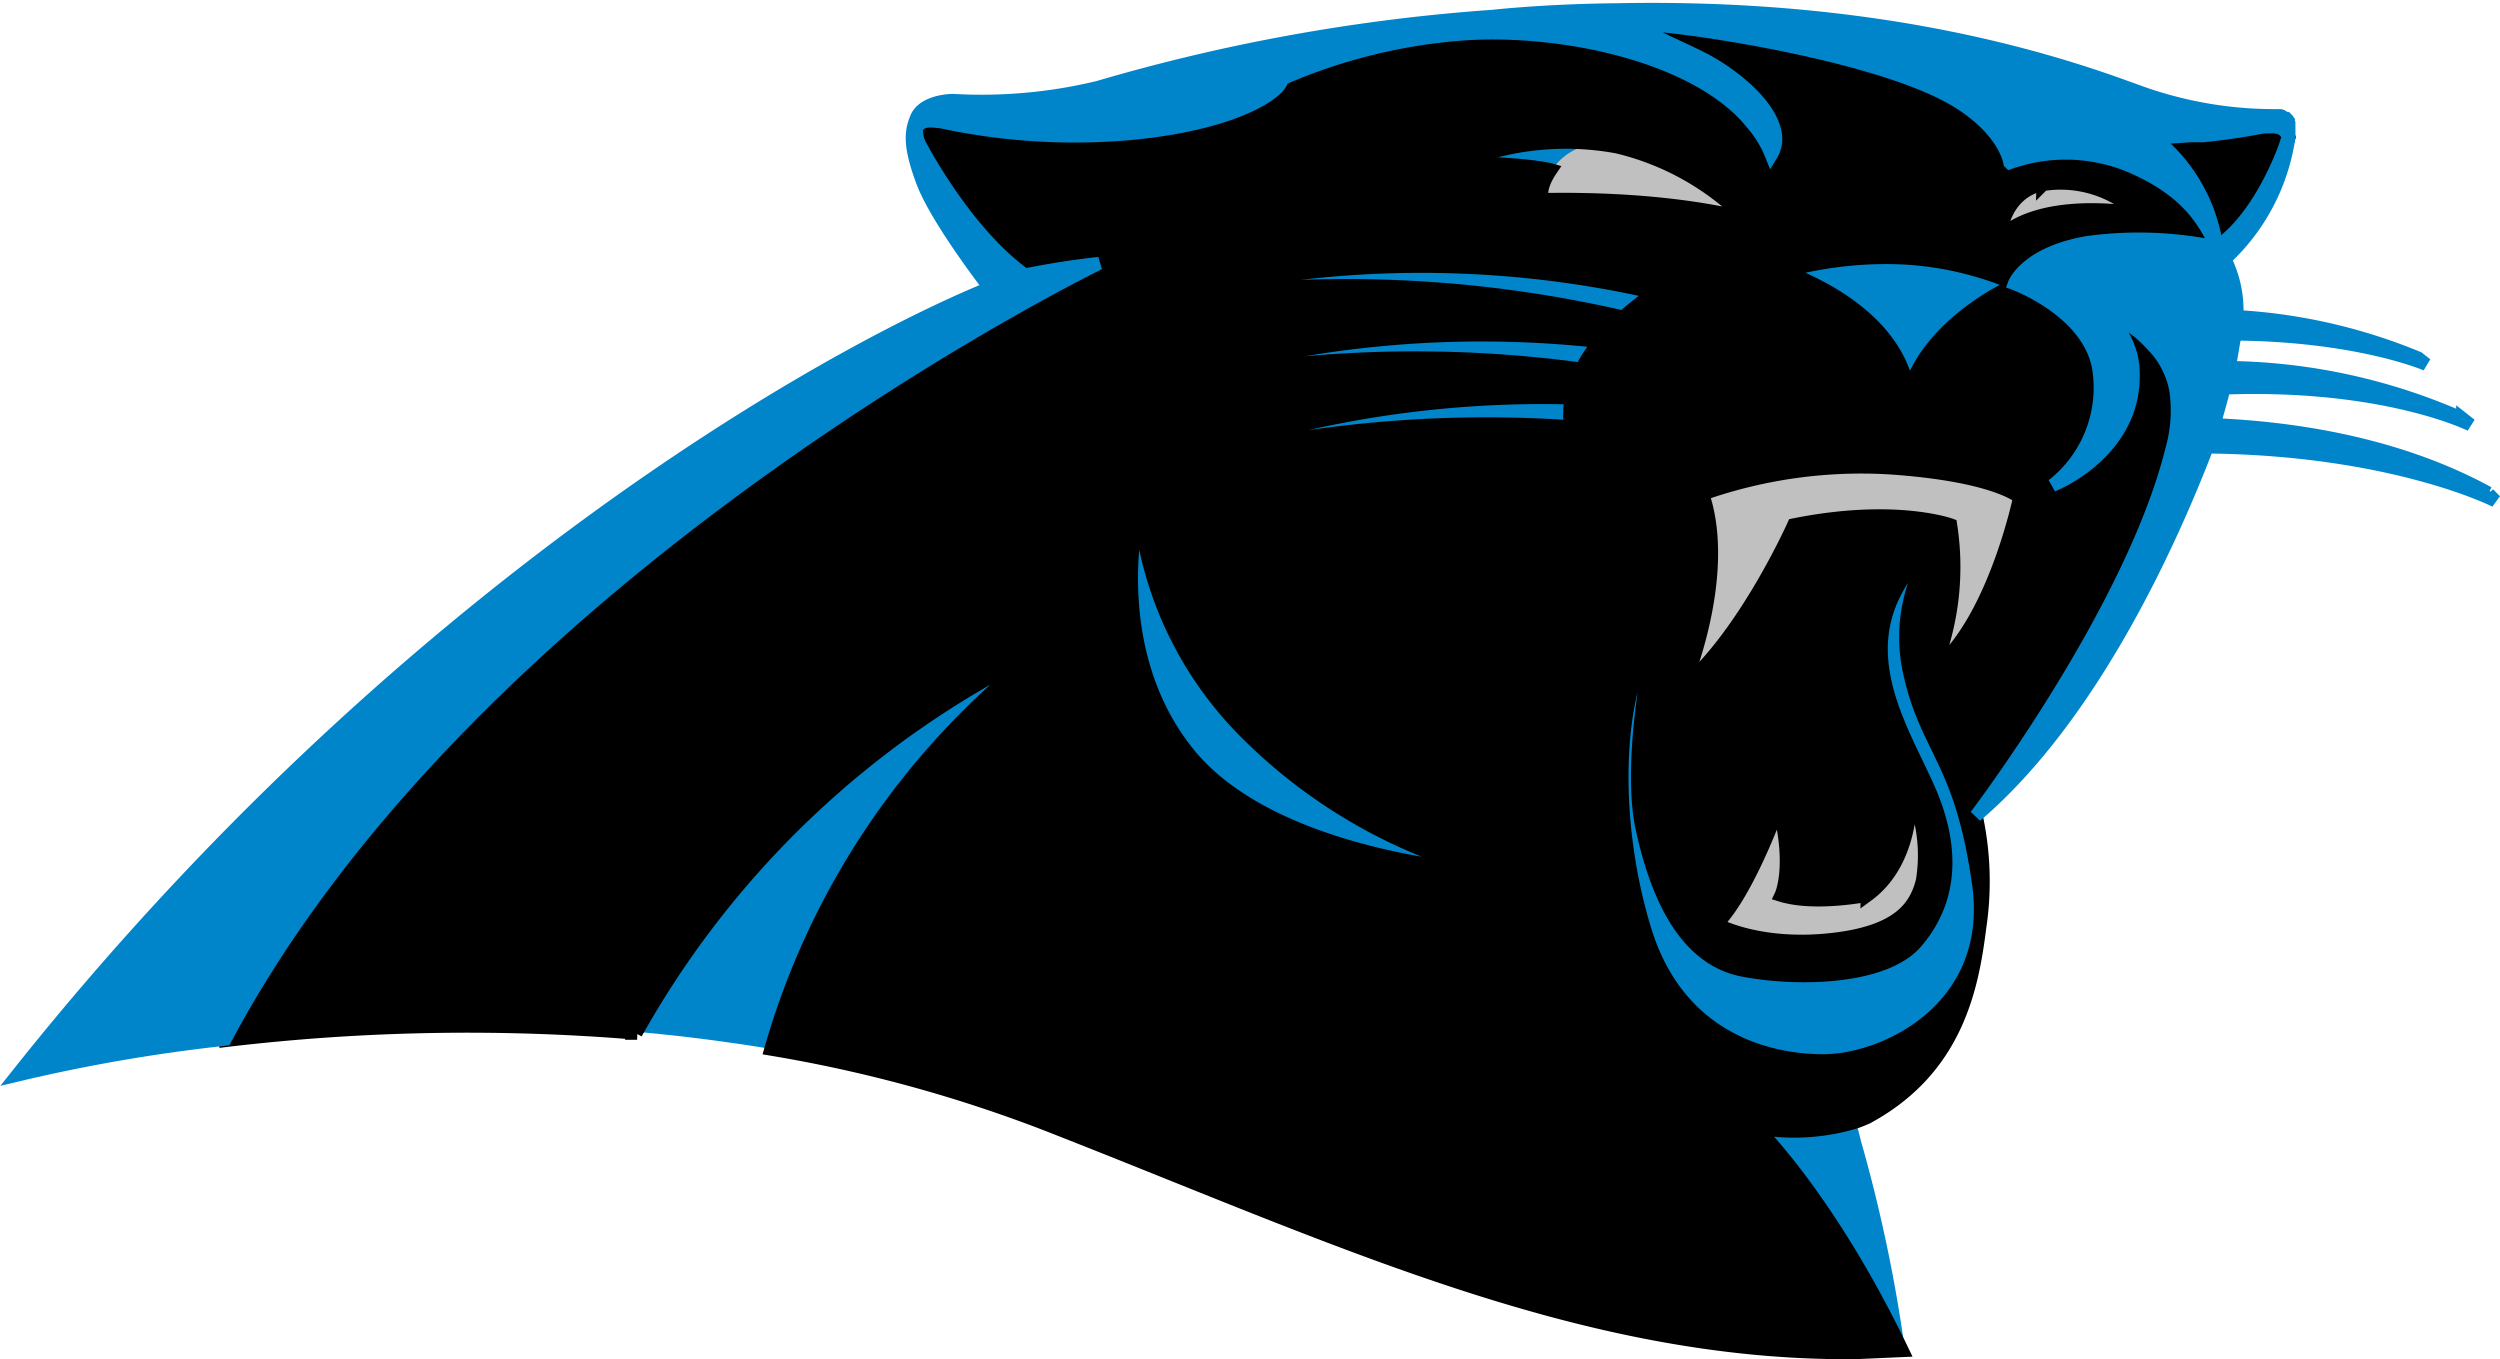
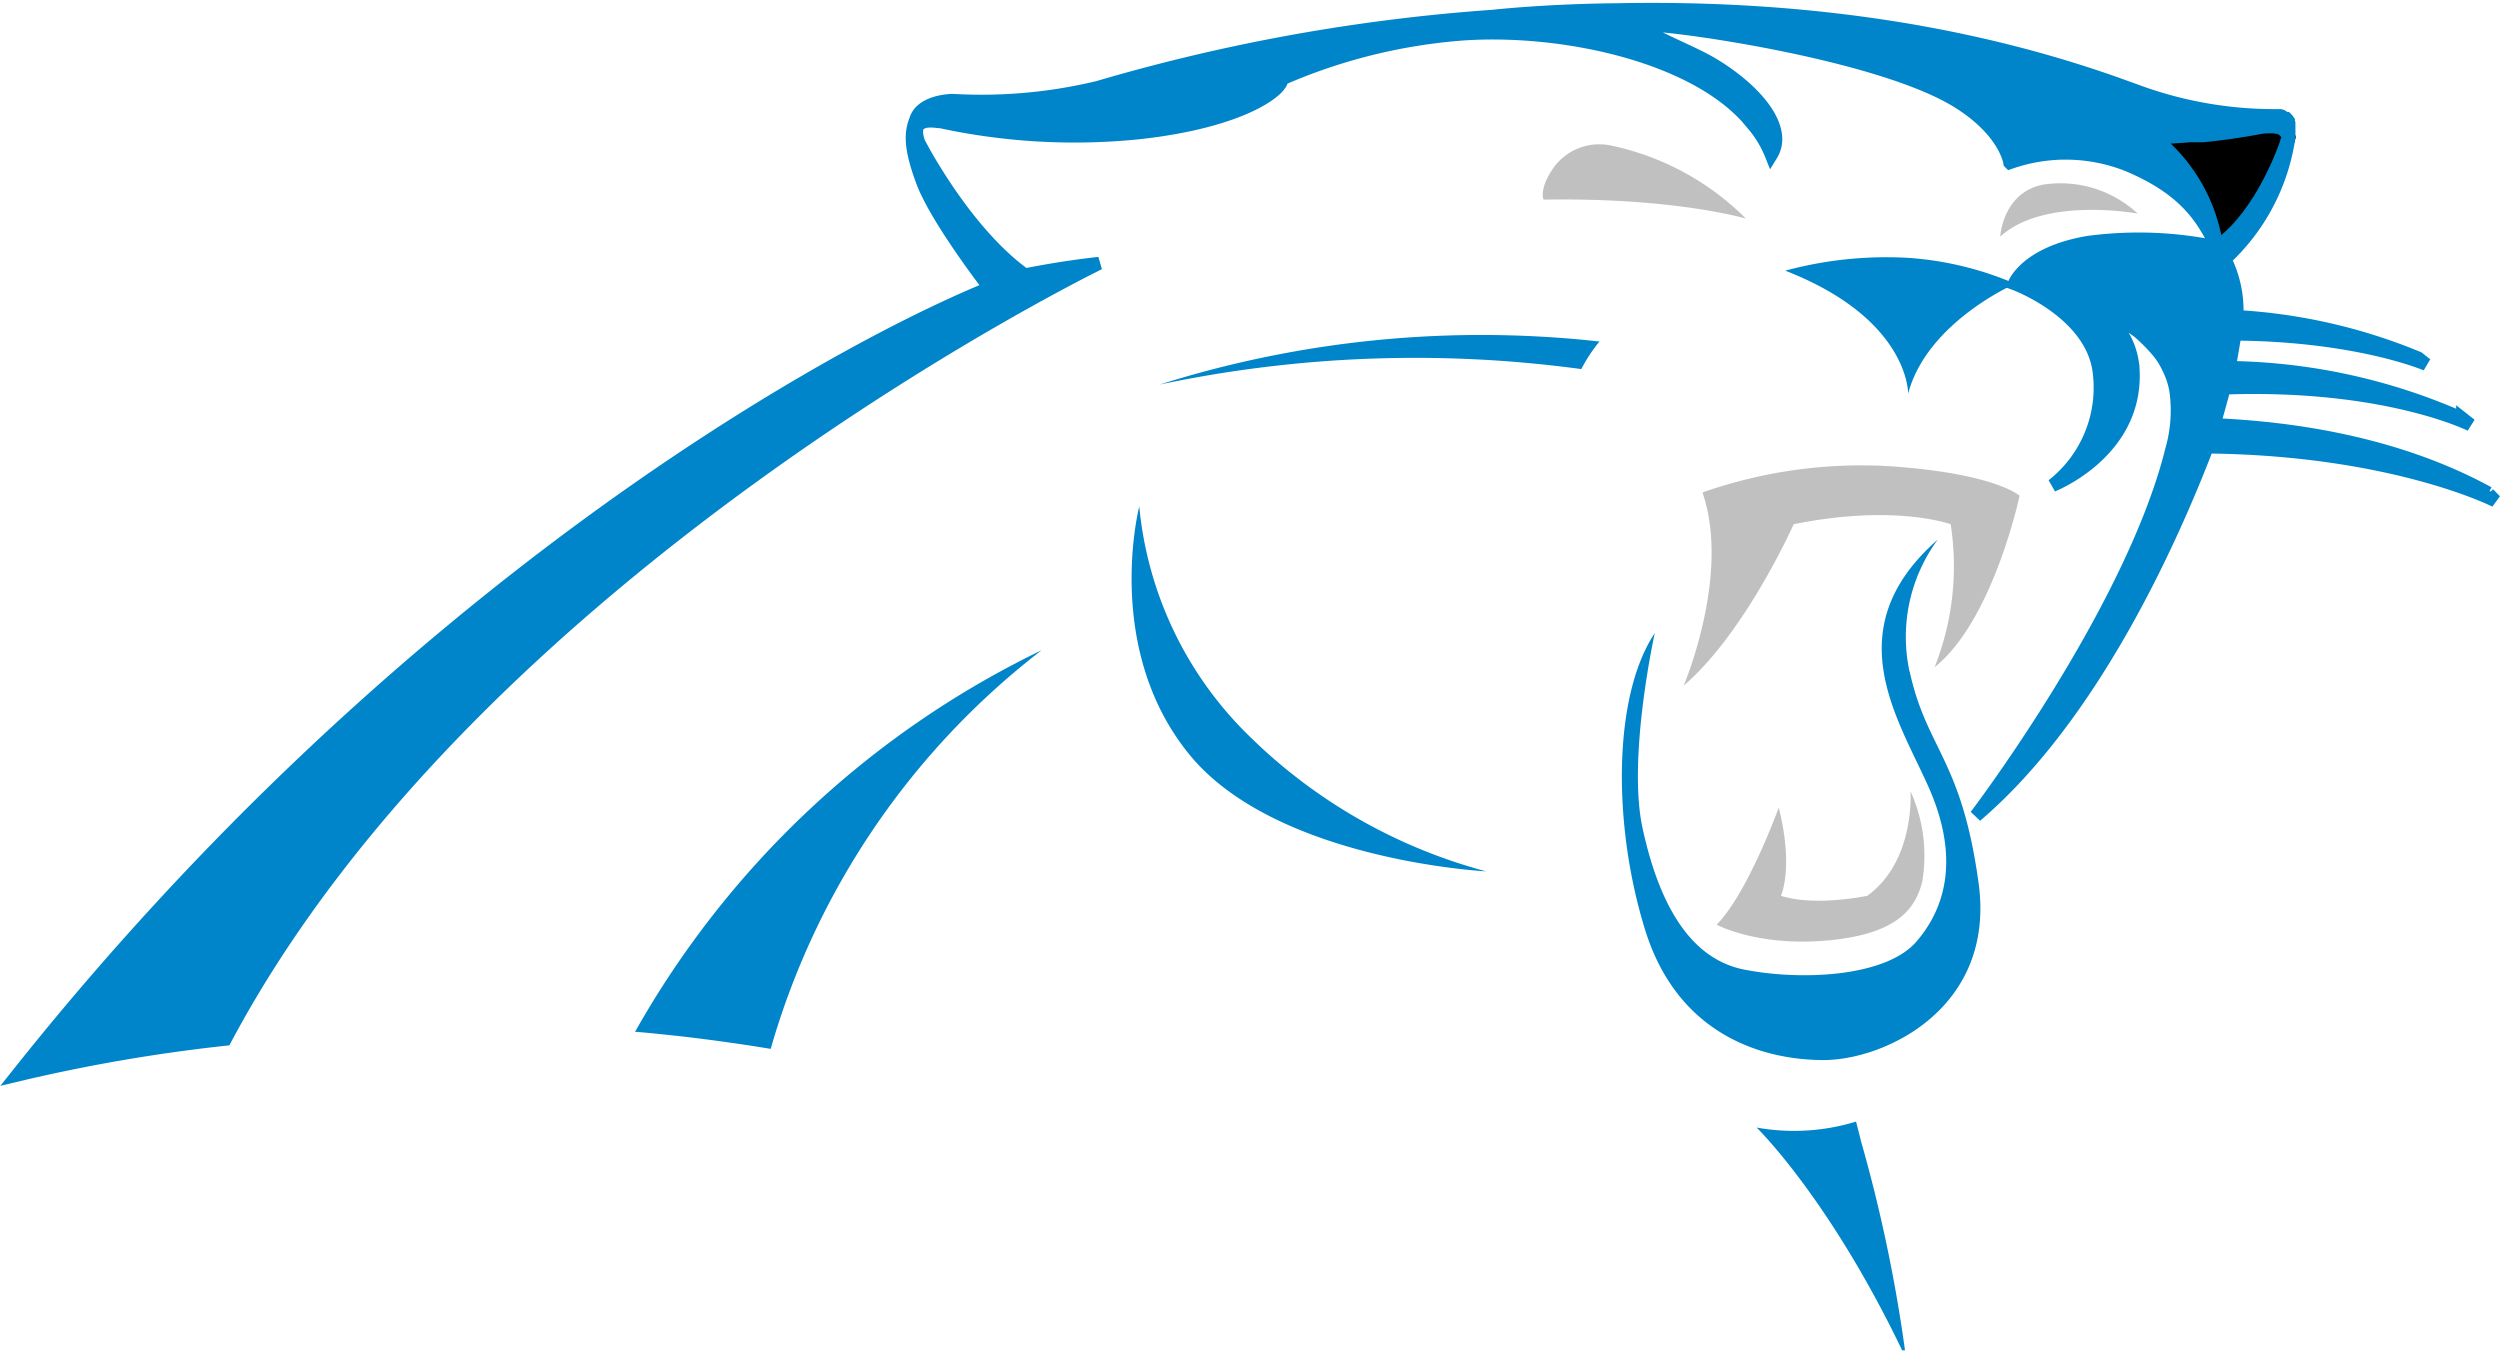
<svg xmlns="http://www.w3.org/2000/svg" viewBox="0 0 192.23 104.51">
  <defs>
    <style>.cls-1{stroke:#000;}.cls-2{fill:#bfc0bf;}.cls-3,.cls-4{fill:#0085ca;}.cls-4{stroke:#0085ca;}</style>
  </defs>
  <title>carolina-panthers</title>
  <g id="Layer_2" data-name="Layer 2">
    <g id="Layer_1-2" data-name="Layer 1">
      <path class="cls-1" d="M175.84,11.06c0-.1.08-.19.11-.29l.06-.22v0c-.28-.79-.83-.84-2-.75-1.68.32-3.24.52-4.55.65h0l-.22,0h-.15l-.57,0h-.08c-1.69.13-2.76.14-2.76.14A13,13,0,0,1,170.52,19l.22-.19c3.32-2.4,5.1-7.75,5.1-7.75" />
      <path class="cls-2" d="M130.93,37.94c2.14,6.32-1.47,14.78-1.47,14.78,4.74-4.06,8.46-12.41,8.46-12.41,7.78-1.58,12.07,0,12.07,0a21,21,0,0,1-1.24,11c4.51-3.6,6.54-13.19,6.54-13.19s-1.81-1.69-9.81-2.26a36.77,36.77,0,0,0-14.55,2" />
      <path class="cls-2" d="M136.77,62.1s-2.36,6.54-4.77,9c0,0,3.12,1.71,8.56,1.21s6.74-2.52,7.25-4.53a12.06,12.06,0,0,0-.91-6.95s.4,5.34-3.32,8.05c0,0-4,.85-6.64,0,0,0,1-2.15-.17-6.78" />
      <path class="cls-2" d="M124,11.22l.16,0-.16,0a4.33,4.33,0,0,0-4.67,1.86c-1,1.53-.64,2.27-.64,2.27,10.11-.17,15.56,1.46,15.56,1.46a20.69,20.69,0,0,0-9.84-5.5l-.41-.09" />
      <path class="cls-2" d="M164.36,16.41a8.73,8.73,0,0,0-7.28-2.21c-3.1.62-3.28,4-3.28,4,3.37-3.11,10.56-1.78,10.56-1.78" />
-       <path class="cls-3" d="M89.08,23.06a94.7,94.7,0,0,1,35.73,1.31,25.59,25.59,0,0,1,2.39-1.88,80.38,80.38,0,0,0-38.12.57" />
      <path class="cls-3" d="M89.17,29.57a95,95,0,0,1,32.42-1.19,11.7,11.7,0,0,1,1.4-2.12,82.19,82.19,0,0,0-33.82,3.31" />
-       <path class="cls-3" d="M89.54,35.87a95,95,0,0,1,31.22-3.06,6.45,6.45,0,0,1,.07-2.21,82.53,82.53,0,0,0-31.29,5.27" />
      <path class="cls-3" d="M48.83,79.34h.09l1.33.12,1.82.19c2.37.27,4.77.6,7.19,1A59.29,59.29,0,0,1,80.09,50,71.56,71.56,0,0,0,48.83,79.34" />
      <path class="cls-3" d="M146.83,51.65A12.62,12.62,0,0,1,149,41.49c-7.81,6.85-3.08,13.7-.72,19s1.42,9.22-.94,11.93-8.87,3-13.24,2.13-6.62-5.44-7.8-10.87.94-15,.94-15C124,53.54,124,63.47,126.5,71.51s9,10,13.72,10,13.23-4,11.92-13.59-4-10.29-5.31-16.32" />
      <path class="cls-3" d="M96,56.54a28.39,28.39,0,0,1-8.4-17.6S84.79,49.83,91.44,58s22.83,9,22.83,9A41,41,0,0,1,96,56.54" />
      <path class="cls-3" d="M137.24,20.8c9.59,3.72,9.48,9.47,9.48,9.47,1.46-5.52,8.23-8.45,8.23-8.45a25,25,0,0,0-8.35-2,29.81,29.81,0,0,0-9.36,1" />
-       <path class="cls-3" d="M124,11.22a21.88,21.88,0,0,0-11.6,1.29h0c5.32.09,6.94.57,6.94.57A4.33,4.33,0,0,1,124,11.22" />
      <path class="cls-3" d="M142.72,86.24h0a16.28,16.28,0,0,1-7.65.46s5.55,5.38,11.19,17.13v0l.22,0a116.65,116.65,0,0,0-3.36-16l-.41-1.61" />
-       <path class="cls-1" d="M148.75,51.36a21,21,0,0,0,1.24-11s-4.29-1.57-12.07,0c0,0-3.72,8.35-8.46,12.41,0,0,3.61-8.46,1.47-14.78a36.77,36.77,0,0,1,14.55-2c8,.57,9.81,2.26,9.81,2.26s-2,9.59-6.54,13.19Zm-5.17,17.49c3.72-2.72,3.32-8.06,3.32-8.06a12.08,12.08,0,0,1,.91,6.95c-.51,2-1.82,4-7.26,4.53S132,71.06,132,71.06c2.41-2.41,4.76-9,4.76-9,1.21,4.63.18,6.78.18,6.78,2.62.81,6.64,0,6.64,0Zm8.56-.88c1.31,9.57-7.2,13.59-11.93,13.59s-11.23-2-13.71-10-2.48-18,.71-22.82c0,0-2.13,9.58-.94,15s3.42,10.05,7.8,10.87,10.87.59,13.24-2.13,3.31-6.62.94-11.93-7.09-12.18.72-19a12.57,12.57,0,0,0-2.14,10.16c1.31,6,4,6.75,5.31,16.32ZM121.59,28.38a95,95,0,0,0-32.42,1.19A82.24,82.24,0,0,1,123,26.26a11.28,11.28,0,0,0-1.41,2.12Zm-.83,4.43a95,95,0,0,0-31.22,3.06,82.31,82.31,0,0,1,31.28-5.27,6.69,6.69,0,0,0-.06,2.21ZM91.44,58c-6.65-8.16-3.85-19.05-3.85-19.05A28.39,28.39,0,0,0,96,56.54,41,41,0,0,0,114.27,67s-16.19-.89-22.83-9Zm35.76-35.5a25.59,25.59,0,0,0-2.39,1.88,94.83,94.83,0,0,0-35.73-1.32,80.45,80.45,0,0,1,38.12-.56Zm-14.86-10h0a21.61,21.61,0,0,1,12-1.2,20.69,20.69,0,0,1,9.84,5.5s-5.45-1.64-15.56-1.46c0,0-.4-.74.64-2.28,0,0-1.62-.47-6.94-.56Zm44.75,1.69a8.69,8.69,0,0,1,7.27,2.22s-7.18-1.34-10.56,1.77c0,0,.18-3.37,3.29-4ZM167.3,30a6.49,6.49,0,0,0-.51-1.66,5.36,5.36,0,0,0-.73-1.17,15.11,15.11,0,0,0-1.46-1.51,8.89,8.89,0,0,0-2.91-1.56h0a5.75,5.75,0,0,1,2.39,4.45c.31,6.29-6.18,8.82-6.18,8.82a9.53,9.53,0,0,0,3.55-8.92c-.71-4.46-6.5-6.58-6.5-6.58s-6.77,2.93-8.23,8.45c0,0,.11-5.75-9.48-9.47a29.47,29.47,0,0,1,9.36-1,25,25,0,0,1,8.35,2s.9-2.37,5.66-3.18a29.34,29.34,0,0,1,9.91.36c-1-1.74-2.05-4.27-6.83-6.22a12.91,12.91,0,0,0-9.08-.19s-.31-2.31-3.79-4.56c-5.65-3.65-20.6-5.83-23.48-6s2.16,1.7,4.18,2.85c2.3,1.31,4.87,3.53,5.08,5.63a2.23,2.23,0,0,1-.33,1.47,8.4,8.4,0,0,0-1.37-2.3c-4.1-5.26-14.48-7.53-22.28-7a42.69,42.69,0,0,0-14,3.47c.09.72-2.88,3.23-11,4.13a48.93,48.93,0,0,1-15.26-.86l-.15,0c-.8-.1-1.4-.06-1.66.51,0,0,0,.06,0,.08s0,.07,0,.11a2.52,2.52,0,0,0,.21,1l-.11-.21c.55,1.06,3.87,7.17,8.23,10.3,0,0,2.61-.55,5.71-.88,0,0-47.84,23.28-67.22,59.65a157,157,0,0,1,31.62-.56h-.09A71.55,71.55,0,0,1,80.1,50,59.22,59.22,0,0,0,59.27,80.67a107.79,107.79,0,0,1,21,5.71c22.34,8.71,41.17,17.81,62.4,17.63l3.61-.16v0c-5.64-11.75-11.19-17.13-11.19-17.13a16.28,16.28,0,0,0,7.65-.46c.32-.11.59-.23.82-.33,6.94-3.74,8.1-10.08,8.67-14.62a23.86,23.86,0,0,0-.28-8.61S164,46.91,167,34.49a10.72,10.72,0,0,0,.3-4.54" />
      <path class="cls-4" d="M191.34,37.91c-7-3.83-15-5-21.1-5.26h0c.23-.77.51-1.76.78-2.82h.23c12.25-.4,18.72,2.84,18.72,2.84l-.61-.48a45.69,45.69,0,0,0-17.74-3.93h-.22c.19-.85.43-2.57.48-2.57H172c9.42.1,14.56,2.33,14.56,2.33l-.62-.49A42.68,42.68,0,0,0,172,24.34a8.86,8.86,0,0,0-.92-4.42A15.88,15.88,0,0,0,176,10.55h0c0-.06,0-.22,0-.26s0-.07,0-.1a1.09,1.09,0,0,0,0-.18V9.91c0-.05,0-.11,0-.16a.19.19,0,0,1,0-.08.65.65,0,0,1,0-.13l0-.07a.61.61,0,0,0-.05-.12.21.21,0,0,1,0-.06l-.07-.1,0,0-.08-.08-.05,0L175.57,9l0,0-.1-.06-.05,0-.1-.05h0l-.1,0h0l-.09,0h0l-.08,0h-.18a30.62,30.62,0,0,1-10.87-2l-.4-.14c-13.27-4.86-27-6.25-39.31-6h0c-5.48.05-9.48.5-9.48.5A143.22,143.22,0,0,0,84.43,6.72a38.33,38.33,0,0,1-11.17,1s-2.37,0-2.84,1.47c-.4,1-.46,2.1.45,4.6,1,2.89,5.2,8.31,5.23,8.35C63.5,27.28,30.71,45.68,1.32,82.67a129.12,129.12,0,0,1,16-2.76h0C36.68,43.53,84.51,20.25,84.51,20.25c-3.09.34-5.7.89-5.7.89C74.44,18,71.13,11.9,70.57,10.83l.12.22a2.34,2.34,0,0,1-.21-1s0-.07,0-.1l0-.08c.25-.58.85-.62,1.66-.52l.14,0a48.68,48.68,0,0,0,15.27.86c8.17-.89,11.13-3.41,11-4.13a42.7,42.7,0,0,1,14-3.47c7.79-.52,18.18,1.76,22.27,7a8.34,8.34,0,0,1,1.38,2.3,2.32,2.32,0,0,0,.33-1.47c-.22-2.11-2.79-4.33-5.08-5.64-2-1.15-7.06-3-4.18-2.85s17.83,2.33,23.48,6c3.48,2.25,3.79,4.56,3.79,4.56a12.92,12.92,0,0,1,9.07.18c4.79,2,5.88,4.49,6.83,6.23a13,13,0,0,0-4.82-8.34s1.07,0,2.76-.14h.08l.57,0h.15l.21,0h0c1.31-.13,2.87-.34,4.56-.66,1.16-.09,1.71,0,2,.76h0c0,.07,0,.15-.07.23s-.06.18-.1.28-1.79,5.35-5.11,7.76l-.22.19a29.27,29.27,0,0,0-9.9-.36c-4.77.81-5.66,3.17-5.66,3.17s5.78,2.12,6.49,6.58a9.55,9.55,0,0,1-3.55,8.93s6.49-2.54,6.19-8.83a5.76,5.76,0,0,0-2.4-4.45h0a9,9,0,0,1,2.91,1.55,14.13,14.13,0,0,1,1.47,1.51,5.82,5.82,0,0,1,.72,1.17A6.19,6.19,0,0,1,167.3,30a10.94,10.94,0,0,1-.3,4.54c-3.06,12.41-15.07,28.19-15.07,28.19h0c9.09-7.75,15.14-21.46,17.79-28.36,14.32.15,22.15,4.14,22.15,4.14l-.53-.54" />
    </g>
  </g>
</svg>